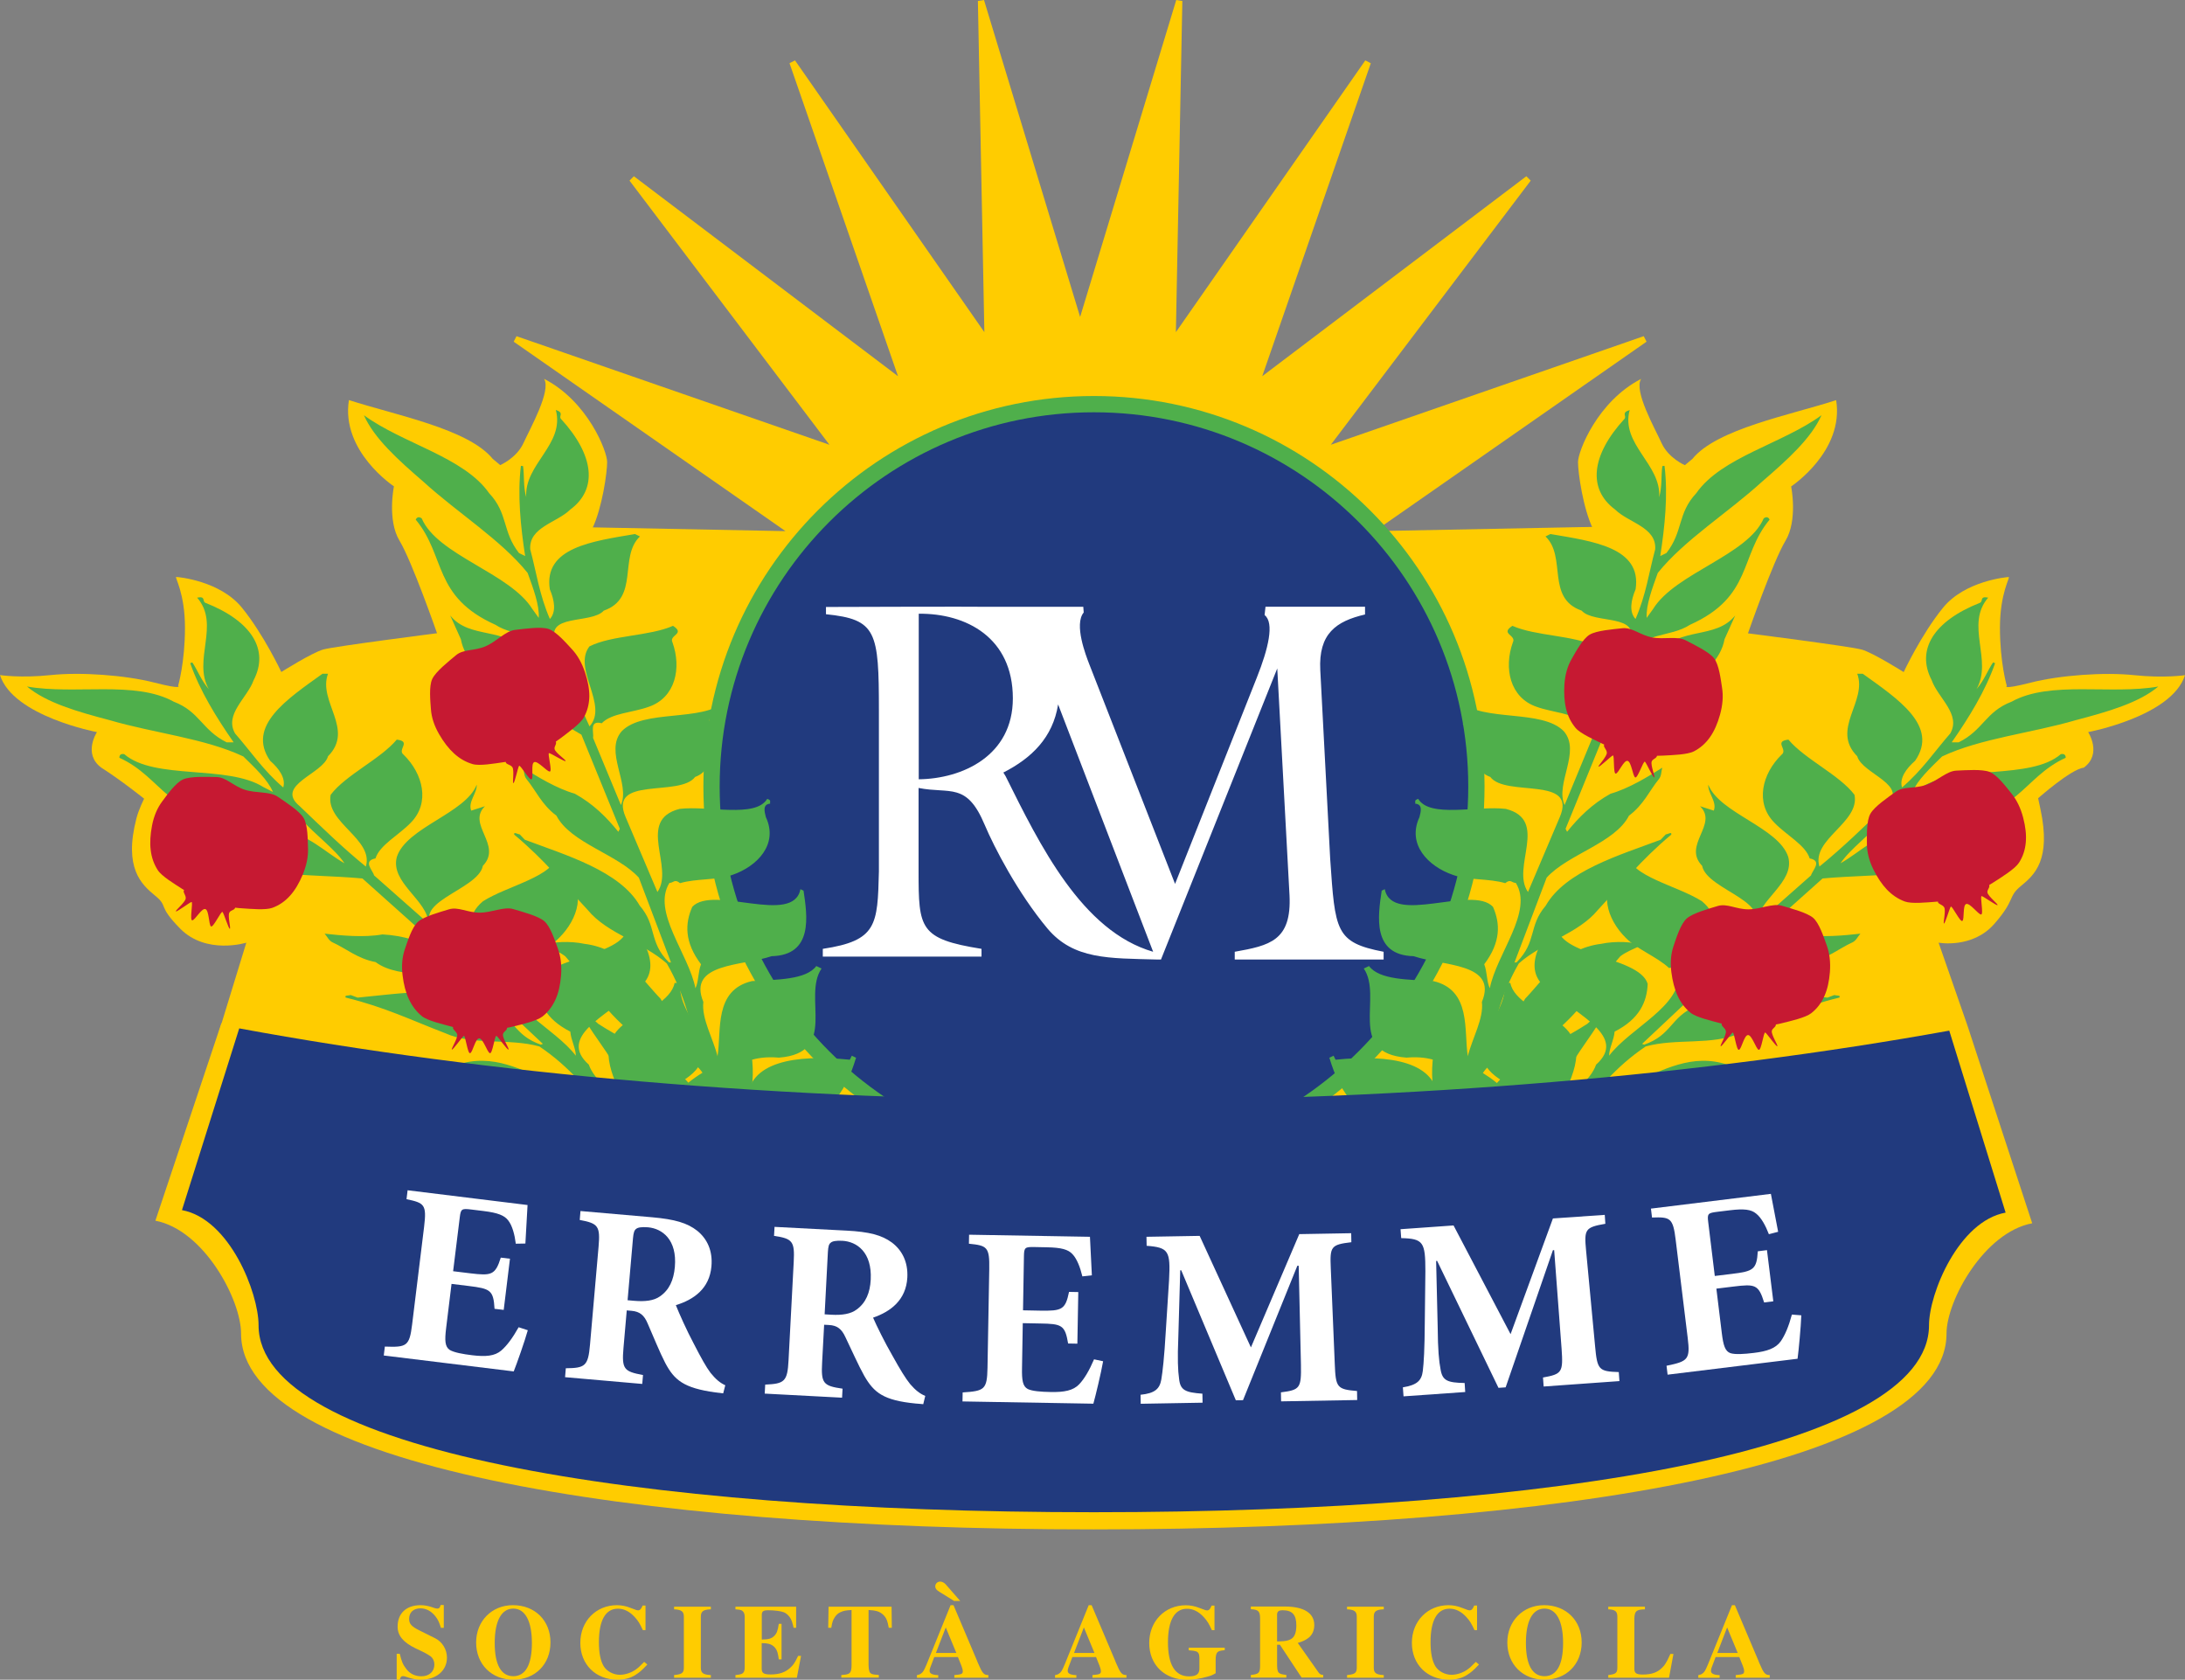
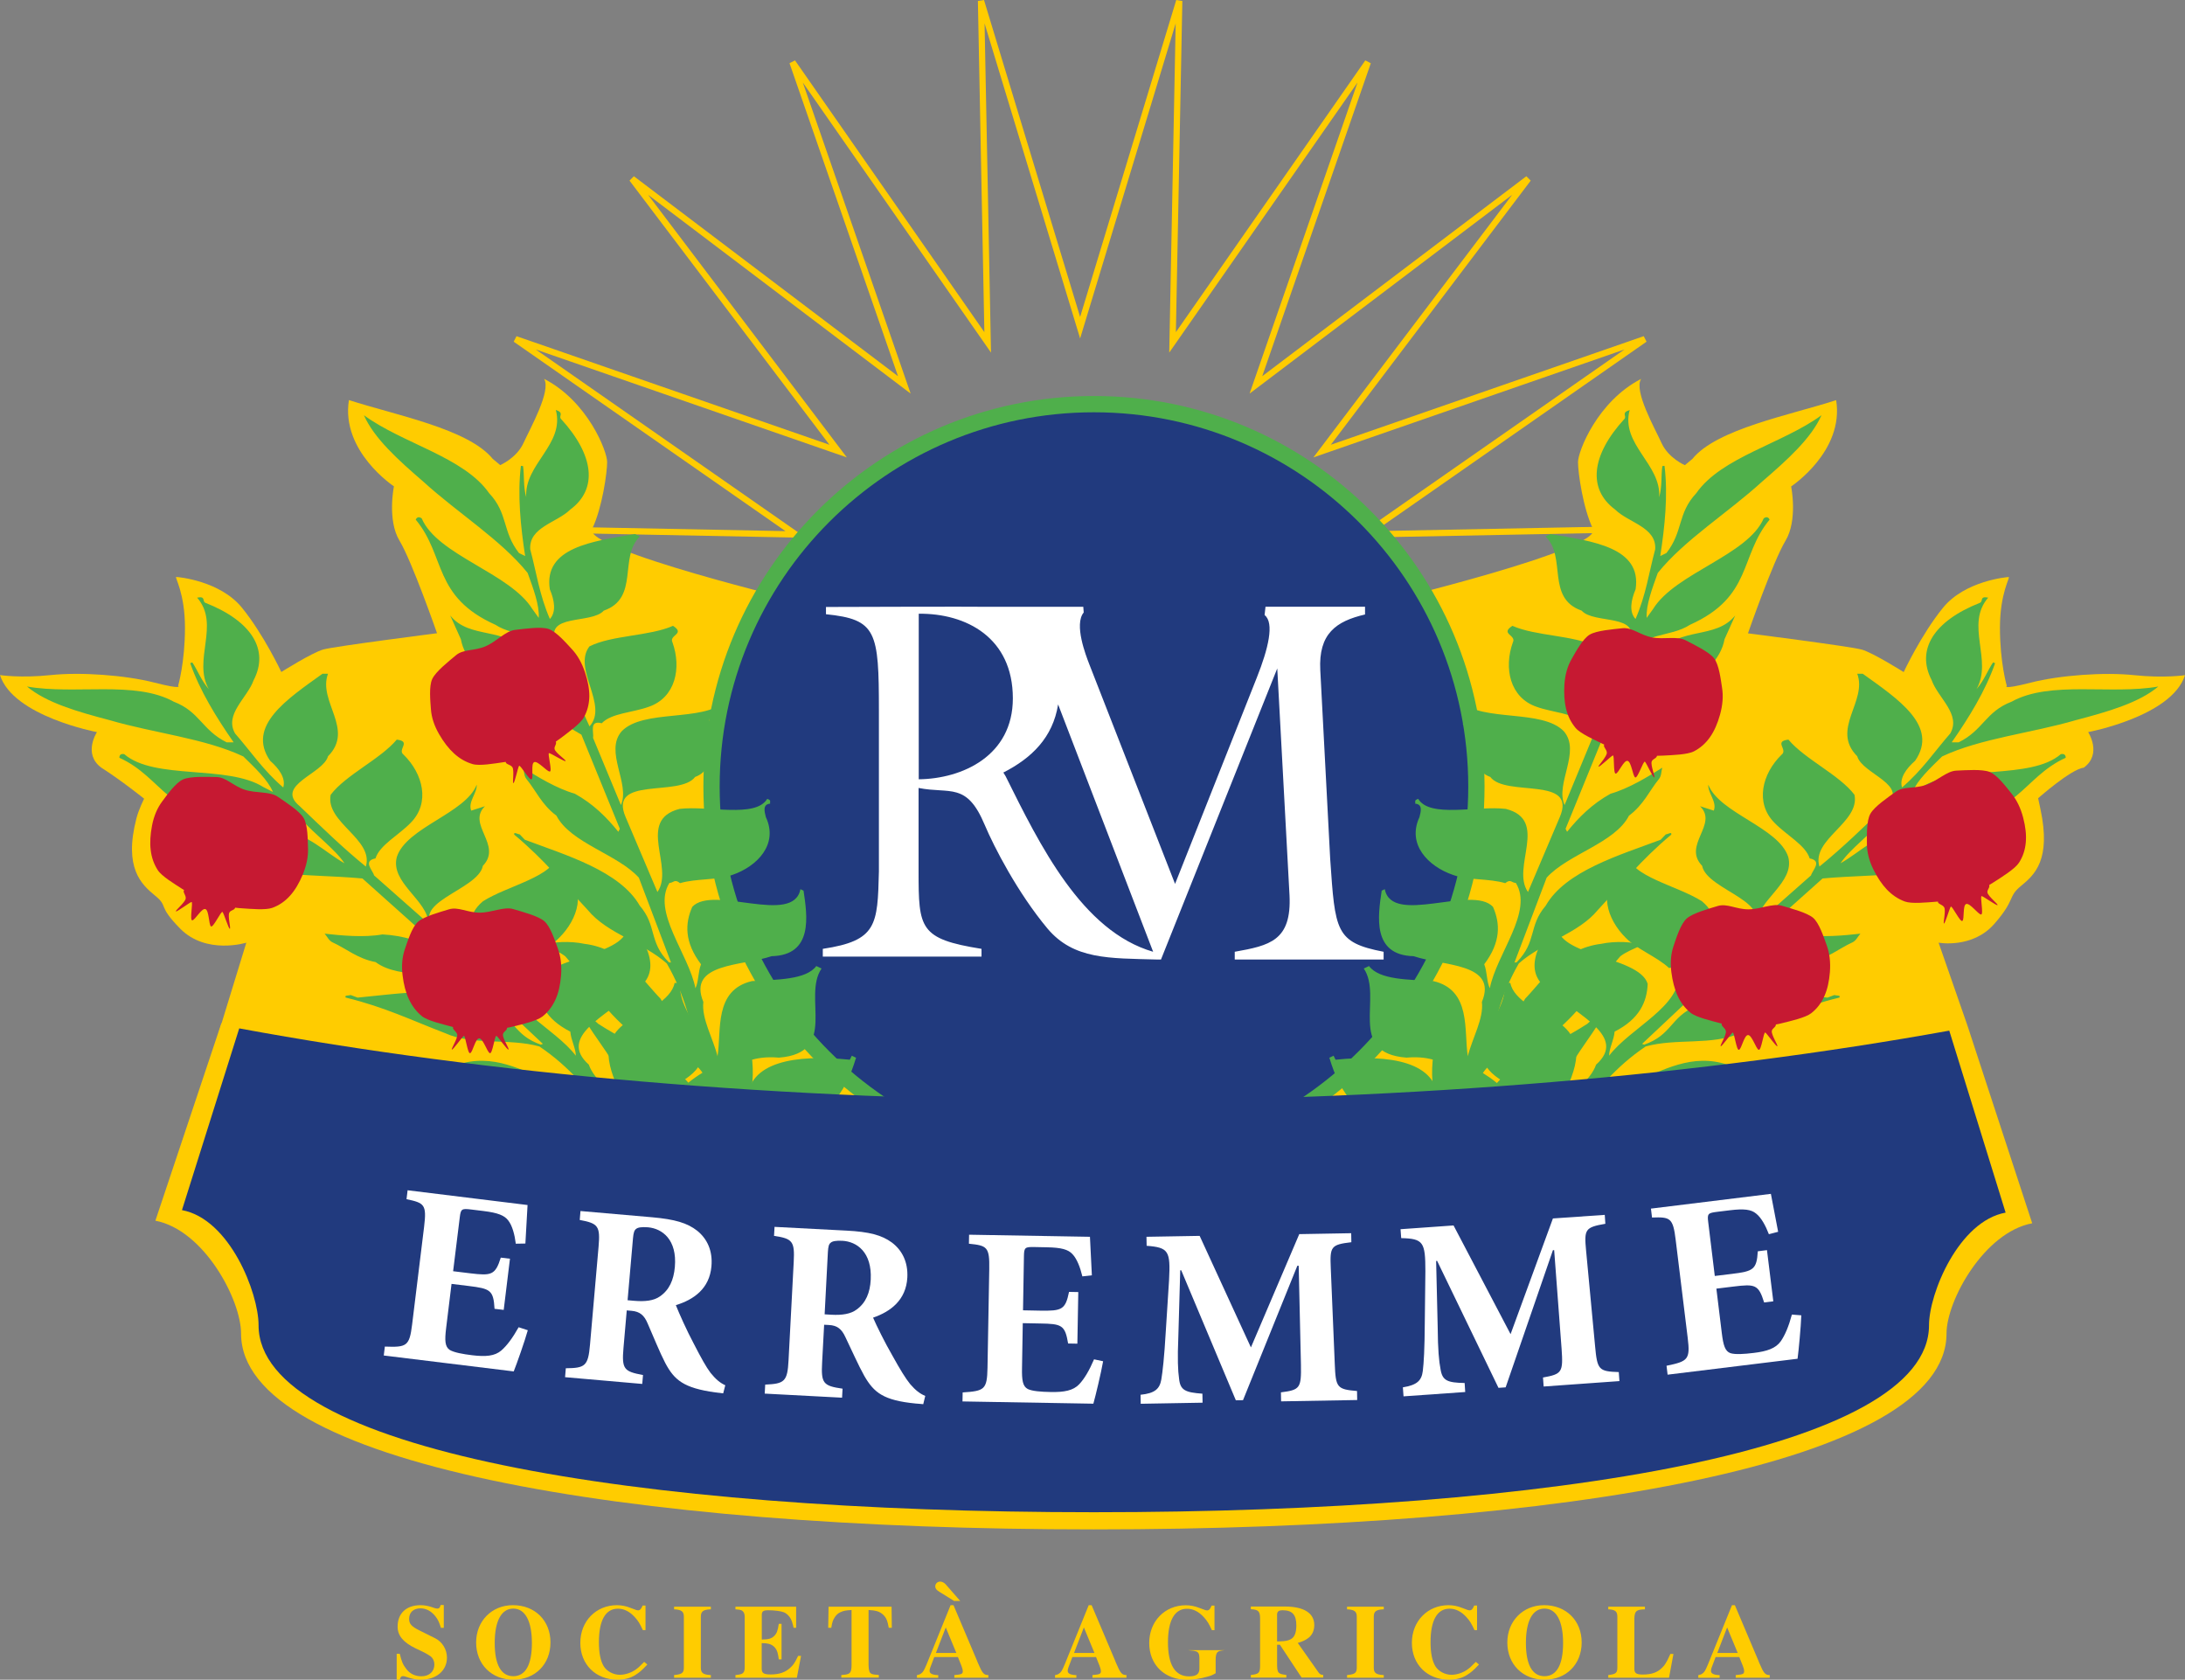
<svg xmlns="http://www.w3.org/2000/svg" version="1.1" id="Livello_1" x="0px" y="0px" viewBox="0 0 262.13 201.49" style="enable-background:new 0 0 262.13 201.49;" xml:space="preserve">
  <rect x="0" y="0" width="262.13" height="201.49" fill="#808080" stroke="none" />
  <style type="text/css">
	.st0{fill:#FFCC00;}
	.st1{fill:none;stroke:#FFCC00;stroke-width:0.749;stroke-miterlimit:3.864;}
	.st2{fill:#213A7E;}
	.st3{fill:none;stroke:#4FAF4B;stroke-width:1.953;stroke-miterlimit:3.864;}
	.st4{fill:#4FAF4B;}
	.st5{fill:#FFFFFF;}
	.st6{fill-rule:evenodd;clip-rule:evenodd;fill:#FFFFFF;}
	.st7{fill:#C61932;}
</style>
  <g>
    <path class="st0" d="M236.03,123.02l-3.46-9.94c0,0,4.05,0.75,6.68-2.25c2.62-3,1.57-3.22,3.22-4.57c1.65-1.35,3.6-3.15,2.33-9.15   c-1.27-6-0.3-1.35-0.3-1.35s3.98-3.52,5.48-3.67c2.25-1.65,0.53-4.27,0.53-4.27s10.05-1.88,11.62-6.83c0,0-2.47,0.38-6.08,0   c-3.6-0.38-8.93,0-12.45,0.9c-3.53,0.9-2.85,0.38-2.85,0.38s-0.82-2.78-0.82-6.97s1.27-6.08,1.05-6.08c-0.22,0-5.25,0.45-7.88,3.68   c-2.62,3.22-4.72,7.72-4.72,7.72s-3.68-2.32-5.03-2.7c-1.35-0.38-13.65-1.95-13.65-1.95s3-8.62,4.5-11.1   c1.5-2.48,0.68-6.52,0.68-6.52s6.38-4.2,5.4-10.35c-5.55,1.8-14.33,3.45-17.25,7.05l-0.9,0.75c0,0-1.95-0.83-2.78-2.62   c-0.82-1.8-3.38-6.3-2.47-7.73c-5.25,2.7-7.57,8.7-7.57,9.98c0,1.27,0.6,5.55,1.8,8.02c1.2,2.48-25.5,8.85-25.5,8.85l-10.8,64.5   l76.2-7.8L236.03,123.02z" />
    <path class="st0" d="M26.21,123.96l3.34-10.88c0,0-4.8,1.49-7.93-1.68c-2.8-2.84-1.36-2.62-3.01-3.96   c-1.65-1.35-3.78-3.31-2.25-9.25c0.29-1.13,0.93-2.38,0.93-2.38s-2.71-2.18-5.13-3.72c-2.25-1.65-0.53-4.27-0.53-4.27   S1.57,85.93,0,80.98c0,0,2.48,0.38,6.07,0c3.6-0.38,8.93,0,12.45,0.9c3.52,0.9,2.85,0.38,2.85,0.38s0.82-2.78,0.82-6.97   s-1.27-6.08-1.05-6.08c0.23,0,5.25,0.45,7.88,3.68c2.62,3.22,4.73,7.72,4.73,7.72s3.68-2.32,5.03-2.7   c1.35-0.38,13.65-1.95,13.65-1.95s-3-8.62-4.5-11.1c-1.5-2.48-0.67-6.52-0.67-6.52s-6.38-4.2-5.4-10.35   c5.55,1.8,14.32,3.45,17.25,7.05l0.9,0.75c0,0,1.95-0.83,2.78-2.62c0.82-1.8,3.37-6.3,2.48-7.73c5.25,2.7,7.57,8.7,7.57,9.98   c0,1.27-0.6,5.55-1.8,8.02c-1.2,2.48,25.5,8.85,25.5,8.85l10.8,64.5l-76.2-7.8L26.21,123.96z" />
    <path class="st0" d="M236.03,123.02c-29.81,5.52-65.5,8.77-103.99,8.77c-39.14,0-75.38-3.36-105.48-9.05l-7.92,23.69   c5.84,1.11,10.28,9.49,10.28,13.54c0,15.55,45.8,23.49,102.3,23.49c56.5,0,102.3-7.94,102.3-23.49c0-3.97,4.53-12.16,10.28-13.23   L236.03,123.02z" />
-     <polygon class="st0" points="164.1,142.94 156.09,131.45 141.1,131.45 141.47,150.29 135.76,131.45 123.4,131.45 117.69,150.29    118.06,131.45 103.07,131.45 95.07,142.94 99.05,131.45 24.75,132.45 40.62,79.18 93.7,75.2 54.49,63.31 95.46,64.11 61.84,40.68    100.55,54.11 75.82,21.44 108.49,46.17 95.07,7.46 118.49,41.07 117.69,0.11 129.58,39.31 141.47,0.11 140.67,41.07 164.1,7.46    150.67,46.17 183.34,21.44 158.61,54.11 197.32,40.68 163.71,64.11 204.67,63.31 165.47,75.2 219.54,79.18 237.74,131.45    160.11,131.45  " />
    <polygon class="st1" points="164.1,142.94 156.09,131.45 141.1,131.45 141.47,150.29 135.76,131.45 123.4,131.45 117.69,150.29    118.06,131.45 103.07,131.45 95.07,142.94 99.05,131.45 24.75,132.45 40.62,79.18 93.7,75.2 54.49,63.31 95.46,64.11 61.84,40.68    100.55,54.11 75.82,21.44 108.49,46.17 95.07,7.46 118.49,41.07 117.69,0.11 129.58,39.31 141.47,0.11 140.67,41.07 164.1,7.46    150.67,46.17 183.34,21.44 158.61,54.11 197.32,40.68 163.71,64.11 204.67,63.31 165.47,75.2 219.54,79.18 237.74,131.45    160.11,131.45  " />
    <path class="st2" d="M85.36,94.36c0,25.34,20.54,45.88,45.88,45.88c25.34,0,45.88-20.54,45.88-45.88   c0-25.34-20.54-45.88-45.88-45.88C105.9,48.48,85.36,69.02,85.36,94.36z" />
    <path class="st3" d="M85.36,94.36c0,25.34,20.54,45.88,45.88,45.88c25.34,0,45.88-20.54,45.88-45.88   c0-25.34-20.54-45.88-45.88-45.88C105.9,48.48,85.36,69.02,85.36,94.36z" />
    <path class="st4" d="M194.89,50.24c-4.02,4.38-4.43,8.44-1.13,10.88c1.6,1.59,4.99,2.11,4.81,4.77c-0.75,2.79-1.1,5.48-2.36,8.36   c-0.79-0.85-0.55-2.25,0.01-3.56c0.77-5.02-5.11-5.76-10.22-6.63l-0.59,0.29c2.57,2.45,0.03,7.4,4.34,8.9   c1.45,1.66,7.31,0.29,5.67,3.9c-1.23,3.32-2.39,6.6-3.96,9.98c-2.33-2.52,2.06-6.89,0.01-9.59c-2.68-1.36-7.22-1.22-10.03-2.47   c-1.54,1,0.53,1.08,0.05,2c-1.09,3.05-0.37,6.6,2.84,7.71c1.91,0.7,4.51,0.76,5.66,1.98c1.55-0.41,0.92,1.13,1.04,1.76l-3.33,8.05   c-1.16-2.55,2.01-6.42-0.09-8.85c-2.6-2.69-9.72-1.09-12.41-3.58c0.35,0.91,1.86,1.37,1.96,2.5l-1.72,0.24   c2.96,0.98,0.11,5.13,3.35,6.32c1.84,2.46,10.49-0.17,8.33,4.83l-3.81,8.97c-2.08-2.94,2.6-8.63-2.66-9.97   c-3.51-0.41-9.1,1.13-10.51-1.2c-0.56,0.17-0.28,0.38-0.37,0.57c0.96,0.08,0.67,1,0.52,1.62c-1.53,3.27,1.05,5.91,4.02,6.93   c1.79,0.66,4.34,0.41,6.27,0.99c0.65-0.56,0.82-0.01,1.27-0.03c2.14,3.45-2.3,8.48-3.12,12.64c-0.39-0.8-0.3-1.93-0.67-2.88   c2.01-2.66,1.93-4.9,1.05-6.89c-2.5-2.68-12.12,2.3-12.98-2.12l-0.37,0.18c-0.45,3.04-1.19,7.74,3.83,7.86   c3.53,1.2,10.13,0.79,8.19,5.49c0.24,2-1.17,4.38-1.69,6.51c-0.49-3.07,0.45-7.93-4.12-9.01c-2.94-0.19-6.49-0.13-7.73-1.81   l-0.63,0.3c2.33,3.41-2.09,10.14,5.12,10.69c3.09-0.27,4.51,0.76,6.27,1.54c0.39,2.87-0.99,6.26-1.65,9.25   c-1.13-1.57-0.48-3.82-0.83-5.67c-0.12-4.58-5.65-5.55-12.3-4.87l-0.23-0.48l-0.52,0.25l0.04,0.08c1.18,3.92,3.44,8,9.97,8.18   c1.86,1.17,4.53,2.68,3.38,5.22c-0.7-3.12-3.41-5.3-7.86-5.75c-2.57-0.38-5.96,0.98-8.07,0.23l-0.52,0.25   c3.66,0.54,4.08,3.84,7.58,4.6c2.43,1.78,9.63-0.79,8.62,3.16c-0.57,1.27-0.2,2.22-0.78,3.49c-2.14-3.33-8.21-3.51-11.42-6   c-0.14-0.19-0.33-0.35-0.57-0.5c0.18,0.17,0.37,0.34,0.57,0.5c1.16,1.57-1.01,4.5,1.01,5.95c4.01,2.19,11.85,1.68,12.13,6.78   l0.37-0.18l1.94-14.68c3.5-3.38,11.72-4.63,11.98-8.8c0.73-2.83,4.03-5.87,4.97-8.85c-0.96,0.67-1.55,1.54-2.39,2.25   c-4.68,3.03-11.83,5.72-12.16,9.93c-0.22,1.05-0.78,2.36-1.9,3.45c0.13-2.19,0.72-4.75,1.37-7.19c1.57-2.99,6.23-2.69,8.58-5.02   c3.75-3.06,5.36-6.17,8.07-9.27c0.66-0.52,1.59-0.88,2.49-1.31c-0.78-0.46-3.12-0.55-4.78-0.19c-4.6,0.56-6.8,4.16-9.11,6.57   c-1.57,2.44-2.18,4.57-4.45,6.71c0.65-3.38,1.48-7.14,3.68-10.93c2.82-2.51,7.17-3.59,9.47-6.4c2.96-3.17,5.1-5.94,8.82-9.05   c0.09-0.39-0.39-0.05-0.66-0.03l-0.61,0.64c-4.89,1.84-11.42,3.74-13.79,7.91c-2.11,2.46-1.03,4.3-3.49,6.79l-0.26,0.03l3.86-10.18   c2.57-2.83,8.19-4.14,9.88-7.44c1.76-1.3,2.47-3.03,3.57-4.36c0.35-0.42,0.28-0.93,0.42-1.39c-1.69,1.07-4.02,2.5-6.2,3.12   c-2.24,1.24-3.84,2.86-5.22,4.57l-0.18-0.36l4.61-11.29c5.6-3.42,13.61-6.59,14.46-11.45l1.28-2.85c-2.34,2.92-6.64,1.27-9.28,4.53   c-3.05,2.23-3.66,4.75-5.32,7.19c0.28-2.06,1.73-4.75,2.34-7.07c1-2.66,4.46-1.98,6.83-3.53c7.54-3.38,5.91-8.22,9.56-12.62   c-0.1-0.2-0.31-0.44-0.71-0.15c-1.89,4.43-10.6,6.55-13.27,10.87l-0.77,1.07c-0.1-1.53,0.67-3.54,1.33-5.39   c3.2-3.98,8.43-7.22,12.5-10.94c3.04-2.62,5.92-5.21,7.14-7.98c-4.68,3.42-11.99,5.01-15.02,9.35c-2.29,2.45-1.54,4.56-3.58,7.18   l-0.74,0.36c0.55-3.58,0.94-7.32,0.51-10.82l-0.26,0.03c-0.17,1.17-0.01,2.43-0.38,3.74c0.26-3.98-4.65-6.33-3.54-10.47   C194.45,49.52,195.18,49.9,194.89,50.24" />
    <path class="st4" d="M237.53,72.31c-5.54,2.18-7.69,5.64-5.79,9.28c0.75,2.13,3.55,4.08,2.23,6.39c-1.9,2.17-3.39,4.44-5.79,6.48   c-0.33-1.11,0.5-2.26,1.57-3.2c2.89-4.17-2.07-7.42-6.28-10.44h-0.66c1.24,3.33-3.22,6.66,0,9.9c0.58,2.13,6.44,3.46,3.39,5.99   c-2.56,2.44-5.04,4.89-7.93,7.24c-0.99-3.29,4.88-5.28,4.21-8.61c-1.82-2.4-5.95-4.26-7.93-6.62c-1.82,0.22,0,1.2-0.83,1.82   c-2.31,2.26-3.22,5.77-0.83,8.17c1.4,1.46,3.72,2.66,4.21,4.26c1.57,0.31,0.33,1.42,0.16,2.04l-6.53,5.77   c0.08-2.8,4.63-4.88,3.8-7.99c-1.16-3.55-8.26-5.24-9.59-8.66c-0.08,0.98,1.07,2.04,0.66,3.11l-1.65-0.53   c2.23,2.18-2.15,4.66,0.25,7.15c0.58,3.02,9.5,4.44,5.37,7.99l-7.36,6.39c-0.58-3.55,6.12-6.62,1.98-10.12   c-2.97-1.91-8.68-2.98-8.92-5.68c-0.58-0.09-0.41,0.22-0.58,0.36c0.83,0.49,0.17,1.2-0.25,1.69c-2.81,2.26-1.65,5.77,0.58,7.99   c1.32,1.38,3.72,2.26,5.21,3.64c0.82-0.22,0.74,0.36,1.15,0.53c0.41,4.04-5.78,6.62-8.34,9.99c0-0.89,0.58-1.87,0.66-2.89   c2.97-1.51,3.88-3.55,3.97-5.73c-1.07-3.51-11.9-3.24-10.74-7.59h-0.41c-1.73,2.53-4.46,6.44,0,8.75c2.64,2.62,8.76,5.15,4.96,8.53   c-0.66,1.91-2.97,3.42-4.38,5.11c0.91-2.97,3.88-6.93,0.25-9.9c-2.56-1.46-5.78-2.96-6.16-5.01h-0.7c0.6,4.09-6.33,8.2-0.09,11.85   c2.89,1.11,3.72,2.66,4.96,4.13c-0.91,2.75-3.64,5.2-5.54,7.59c-0.33-1.91,1.24-3.64,1.74-5.46c1.9-4.17-2.65-7.46-8.92-9.77v-0.53   h-0.58v0.09c-0.66,4.04-0.41,8.7,5.37,11.72c1.16,1.87,2.89,4.4,0.74,6.17c0.74-3.11-0.74-6.26-4.54-8.61   c-2.15-1.47-5.78-1.73-7.35-3.33h-0.58c3.06,2.09,1.98,5.24,4.79,7.46c1.4,2.67,9.01,3.51,6.36,6.62c-1.07,0.89-1.16,1.91-2.23,2.8   c-0.47-3.93-5.84-6.75-7.64-10.4c-0.04-0.23-0.14-0.46-0.29-0.7c0.08,0.24,0.18,0.47,0.29,0.7c0.36,1.92-2.88,3.6-1.7,5.79   c2.64,3.73,9.91,6.7,7.93,11.41h0.41l8.18-12.34c4.63-1.51,12.56,0.98,14.62-2.66c1.9-2.22,6.2-3.51,8.35-5.77   c-1.16,0.18-2.06,0.71-3.14,0.98c-5.54,0.66-13.14-0.04-15.29,3.6c-0.66,0.84-1.74,1.78-3.22,2.26c1.07-1.91,2.73-3.95,4.38-5.86   c2.73-2,6.77,0.31,9.92-0.76c4.71-1.11,7.52-3.2,11.32-4.79c0.83-0.18,1.82-0.09,2.81-0.09c-0.5-0.75-2.56-1.87-4.21-2.26   c-4.38-1.51-7.93,0.75-11.07,1.91c-2.48,1.51-3.97,3.15-6.94,4.08c2.07-2.75,4.46-5.77,8.1-8.21c3.64-1.02,8.01-0.09,11.32-1.6   c4.05-1.55,7.19-3.11,11.9-4.26c0.25-0.31-0.33-0.22-0.58-0.31l-0.83,0.31c-5.2-0.49-11.9-1.64-15.87,1.07   c-2.97,1.29-2.81,3.42-6.12,4.57l-0.25-0.09l7.93-7.46c3.55-1.42,9.17-0.13,12.15-2.35c2.15-0.4,3.55-1.64,5.12-2.35   c0.5-0.22,0.66-0.71,0.99-1.06c-1.98,0.22-4.71,0.49-6.94,0.09c-2.56,0.13-4.71,0.89-6.69,1.82v-0.4l9.09-8.13   c6.53-0.62,15.12,0.04,18.01-3.95l2.4-2c-3.39,1.6-6.53-1.78-10.33,0c-3.72,0.67-5.37,2.66-7.93,4.13c1.16-1.73,3.63-3.51,5.2-5.33   c2.07-1.96,4.88,0.18,7.69-0.18c8.26,0.27,8.92-4.8,14.13-7.15c0-0.22-0.08-0.53-0.58-0.44c-3.63,3.15-12.39,1.24-16.69,3.95   L229.44,95c0.58-1.42,2.15-2.89,3.55-4.26c4.63-2.18,10.74-2.8,16.03-4.35c3.88-1.02,7.6-2.09,9.91-4.04   c-5.7,1.02-12.97-0.75-17.6,1.82c-3.14,1.2-3.39,3.42-6.36,4.88h-0.83c2.07-2.97,4.05-6.17,5.21-9.5l-0.25-0.09   c-0.66,0.98-1.07,2.17-1.98,3.2c1.98-3.46-1.41-7.73,1.4-10.97C237.45,71.47,237.95,72.14,237.53,72.31" />
    <path class="st4" d="M67.29,50.24c4.02,4.38,4.43,8.44,1.13,10.88c-1.61,1.59-4.98,2.11-4.81,4.77c0.75,2.79,1.1,5.48,2.36,8.36   c0.78-0.85,0.55-2.25-0.01-3.56c-0.77-5.02,5.11-5.76,10.22-6.63l0.59,0.29c-2.57,2.45-0.02,7.4-4.34,8.9   c-1.46,1.66-7.31,0.29-5.67,3.9c1.23,3.32,2.39,6.6,3.96,9.98c2.33-2.52-2.07-6.89-0.01-9.59c2.68-1.36,7.22-1.22,10.03-2.47   c1.54,1-0.53,1.08-0.06,2c1.09,3.05,0.37,6.6-2.84,7.71c-1.9,0.7-4.51,0.76-5.65,1.98c-1.55-0.41-0.92,1.13-1.04,1.76l3.34,8.05   c1.15-2.55-2.02-6.42,0.09-8.85c2.6-2.69,9.72-1.09,12.41-3.58c-0.35,0.91-1.86,1.37-1.96,2.5l1.72,0.24   c-2.96,0.98-0.11,5.13-3.36,6.32c-1.84,2.46-10.49-0.17-8.33,4.83l3.81,8.97c2.08-2.94-2.59-8.63,2.66-9.97   c3.51-0.41,9.1,1.13,10.51-1.2c0.56,0.17,0.27,0.38,0.36,0.57c-0.96,0.08-0.67,1-0.52,1.62c1.53,3.27-1.05,5.91-4.02,6.93   c-1.79,0.66-4.33,0.41-6.28,0.99c-0.64-0.56-0.82-0.01-1.27-0.03c-2.14,3.45,2.3,8.48,3.12,12.64c0.39-0.8,0.3-1.93,0.67-2.88   c-2.01-2.66-1.93-4.9-1.05-6.89c2.5-2.68,12.11,2.3,12.98-2.12l0.37,0.18c0.45,3.04,1.19,7.74-3.83,7.86   c-3.53,1.2-10.13,0.79-8.19,5.49c-0.24,2,1.17,4.38,1.7,6.51c0.49-3.07-0.46-7.93,4.12-9.01c2.94-0.19,6.49-0.13,7.73-1.81   l0.63,0.3c-2.33,3.41,2.09,10.14-5.12,10.69c-3.09-0.27-4.51,0.76-6.27,1.54c-0.39,2.87,0.99,6.26,1.65,9.25   c1.13-1.57,0.48-3.82,0.83-5.67c0.12-4.58,5.65-5.55,12.3-4.87l0.24-0.48l0.52,0.25l-0.04,0.08c-1.18,3.92-3.45,8-9.97,8.18   c-1.86,1.17-4.53,2.68-3.37,5.22c0.69-3.12,3.41-5.3,7.86-5.75c2.57-0.38,5.96,0.98,8.07,0.23l0.52,0.25   c-3.66,0.54-4.08,3.84-7.58,4.6c-2.43,1.78-9.63-0.79-8.62,3.16c0.58,1.27,0.2,2.22,0.78,3.49c2.14-3.33,8.21-3.51,11.43-6   c0.14-0.19,0.33-0.35,0.57-0.5c-0.18,0.17-0.37,0.34-0.57,0.5c-1.16,1.57,1.01,4.5-1.01,5.95c-4.01,2.19-11.85,1.68-12.13,6.78   l-0.37-0.18l-1.94-14.68c-3.5-3.38-11.72-4.63-11.98-8.8c-0.73-2.83-4.03-5.87-4.97-8.85c0.96,0.67,1.55,1.54,2.39,2.25   c4.68,3.03,11.83,5.72,12.16,9.93c0.23,1.05,0.78,2.36,1.9,3.45c-0.13-2.19-0.72-4.75-1.37-7.19c-1.58-2.99-6.23-2.69-8.58-5.02   c-3.75-3.06-5.36-6.17-8.07-9.27c-0.66-0.52-1.59-0.88-2.49-1.31c0.78-0.46,3.12-0.55,4.78-0.19c4.6,0.56,6.8,4.16,9.12,6.57   c1.56,2.44,2.18,4.57,4.44,6.71c-0.65-3.38-1.48-7.14-3.68-10.93c-2.82-2.51-7.17-3.59-9.47-6.4c-2.96-3.17-5.1-5.94-8.83-9.05   c-0.09-0.39,0.39-0.05,0.66-0.03l0.61,0.64c4.89,1.84,11.41,3.74,13.79,7.91c2.11,2.46,1.02,4.3,3.49,6.79l0.26,0.03l-3.86-10.18   c-2.57-2.83-8.18-4.14-9.89-7.44c-1.76-1.3-2.47-3.03-3.57-4.36c-0.35-0.42-0.28-0.93-0.42-1.39c1.68,1.07,4.02,2.5,6.2,3.12   c2.24,1.24,3.84,2.86,5.22,4.57l0.18-0.36l-4.61-11.29c-5.59-3.42-13.61-6.59-14.46-11.45l-1.28-2.85   c2.34,2.92,6.64,1.27,9.28,4.53c3.05,2.23,3.66,4.75,5.32,7.19c-0.28-2.06-1.73-4.75-2.34-7.07c-1-2.66-4.46-1.98-6.83-3.53   c-7.54-3.38-5.92-8.22-9.57-12.62c0.1-0.2,0.31-0.44,0.72-0.15c1.88,4.43,10.59,6.55,13.27,10.87l0.77,1.07   c0.1-1.53-0.66-3.54-1.33-5.39c-3.2-3.98-8.43-7.22-12.5-10.94c-3.04-2.62-5.92-5.21-7.14-7.98c4.68,3.42,11.99,5.01,15.02,9.35   c2.3,2.45,1.54,4.56,3.58,7.18l0.74,0.36c-0.55-3.58-0.93-7.32-0.51-10.82l0.26,0.03c0.17,1.17,0.01,2.43,0.38,3.74   c-0.26-3.98,4.65-6.33,3.55-10.47C67.73,49.52,67,49.9,67.29,50.24" />
    <path class="st4" d="M24.64,72.31c5.54,2.18,7.69,5.64,5.79,9.28c-0.75,2.13-3.55,4.08-2.23,6.39c1.9,2.17,3.39,4.44,5.78,6.48   c0.33-1.11-0.5-2.26-1.57-3.2c-2.89-4.17,2.07-7.42,6.28-10.44h0.66c-1.24,3.33,3.22,6.66,0,9.9c-0.58,2.13-6.45,3.46-3.39,5.99   c2.56,2.44,5.04,4.89,7.93,7.24c0.99-3.29-4.88-5.28-4.22-8.61c1.82-2.4,5.95-4.26,7.93-6.62c1.82,0.22,0,1.2,0.83,1.82   c2.31,2.26,3.22,5.77,0.83,8.17c-1.4,1.46-3.72,2.66-4.21,4.26c-1.57,0.31-0.33,1.42-0.17,2.04l6.53,5.77   c-0.08-2.8-4.63-4.88-3.8-7.99c1.16-3.55,8.26-5.24,9.58-8.66c0.08,0.98-1.07,2.04-0.66,3.11l1.65-0.53   c-2.23,2.18,2.15,4.66-0.25,7.15c-0.58,3.02-9.5,4.44-5.37,7.99l7.35,6.39c0.58-3.55-6.11-6.62-1.98-10.12   c2.98-1.91,8.68-2.98,8.92-5.68c0.58-0.09,0.41,0.22,0.58,0.36c-0.82,0.49-0.17,1.2,0.25,1.69c2.81,2.26,1.65,5.77-0.58,7.99   c-1.32,1.38-3.72,2.26-5.2,3.64c-0.83-0.22-0.75,0.36-1.16,0.53c-0.41,4.04,5.78,6.62,8.34,9.99c0-0.89-0.58-1.87-0.66-2.89   c-2.97-1.51-3.88-3.55-3.97-5.73c1.07-3.51,11.9-3.24,10.74-7.59h0.41c1.73,2.53,4.46,6.44,0,8.75c-2.65,2.62-8.76,5.15-4.96,8.53   c0.66,1.91,2.97,3.42,4.38,5.11c-0.91-2.97-3.88-6.93-0.25-9.9c2.56-1.46,5.78-2.96,6.16-5.01h0.7c-0.6,4.09,6.32,8.2,0.08,11.85   c-2.89,1.11-3.72,2.66-4.96,4.13c0.91,2.75,3.64,5.2,5.54,7.59c0.33-1.91-1.24-3.64-1.73-5.46c-1.9-4.17,2.64-7.46,8.92-9.77v-0.53   h0.58v0.09c0.66,4.04,0.41,8.7-5.37,11.72c-1.16,1.87-2.89,4.4-0.74,6.17c-0.74-3.11,0.74-6.26,4.55-8.61   c2.15-1.47,5.78-1.73,7.36-3.33h0.58c-3.06,2.09-1.98,5.24-4.79,7.46c-1.4,2.67-9,3.51-6.36,6.62c1.07,0.89,1.15,1.91,2.23,2.8   c0.47-3.93,5.84-6.75,7.64-10.4c0.04-0.23,0.14-0.46,0.3-0.7c-0.09,0.24-0.18,0.47-0.3,0.7c-0.36,1.92,2.88,3.6,1.7,5.79   c-2.64,3.73-9.92,6.7-7.93,11.41h-0.42l-8.18-12.34c-4.63-1.51-12.56,0.98-14.62-2.66c-1.9-2.22-6.2-3.51-8.34-5.77   c1.16,0.18,2.07,0.71,3.14,0.98c5.53,0.66,13.14-0.04,15.28,3.6c0.66,0.84,1.74,1.78,3.22,2.26c-1.07-1.91-2.73-3.95-4.38-5.86   c-2.72-2-6.77,0.31-9.91-0.76c-4.71-1.11-7.52-3.2-11.32-4.79c-0.83-0.18-1.82-0.09-2.81-0.09c0.5-0.75,2.56-1.87,4.21-2.26   c4.38-1.51,7.93,0.75,11.07,1.91c2.48,1.51,3.97,3.15,6.94,4.08c-2.07-2.75-4.46-5.77-8.1-8.21c-3.64-1.02-8.02-0.09-11.32-1.6   c-4.05-1.55-7.19-3.11-11.9-4.26c-0.25-0.31,0.33-0.22,0.58-0.31l0.83,0.31c5.21-0.49,11.9-1.64,15.86,1.07   c2.98,1.29,2.81,3.42,6.12,4.57l0.25-0.09l-7.93-7.46c-3.55-1.42-9.17-0.13-12.14-2.35c-2.15-0.4-3.56-1.64-5.13-2.35   c-0.5-0.22-0.66-0.71-0.99-1.06c1.98,0.22,4.71,0.49,6.94,0.09c2.56,0.13,4.71,0.89,6.69,1.82v-0.4l-9.09-8.13   c-6.53-0.62-15.12,0.04-18.01-3.95l-2.4-2c3.39,1.6,6.53-1.78,10.33,0c3.72,0.67,5.37,2.66,7.93,4.13   c-1.15-1.73-3.64-3.51-5.2-5.33c-2.07-1.96-4.87,0.18-7.68-0.18c-8.26,0.27-8.92-4.8-14.13-7.15c0-0.22,0.08-0.53,0.58-0.44   c3.64,3.15,12.39,1.24,16.69,3.95L32.74,95c-0.58-1.42-2.15-2.89-3.55-4.26c-4.63-2.18-10.74-2.8-16.03-4.35   c-3.88-1.02-7.6-2.09-9.92-4.04c5.7,1.02,12.97-0.75,17.6,1.82c3.14,1.2,3.39,3.42,6.36,4.88h0.83c-2.06-2.97-4.05-6.17-5.21-9.5   l0.25-0.09c0.66,0.98,1.07,2.17,1.98,3.2c-1.98-3.46,1.41-7.73-1.4-10.97C24.73,71.47,24.23,72.14,24.64,72.31" />
    <path class="st2" d="M240.61,145.46c-5.63,1.02-9.19,9.71-9.19,13.51c0,14.87-44.86,22.43-100.2,22.43   c-55.34,0-100.2-7.56-100.2-22.43c0-3.87-3.46-12.75-9.19-13.81l6.87-21.8c29.49,5.45,64.97,8.66,103.31,8.66   c37.7,0,72.65-3.11,101.84-8.39L240.61,145.46" />
    <g>
      <path class="st5" d="M62.22,159.21c-0.72,1.28-1.39,2.19-2.08,2.79c-0.79,0.68-1.89,0.76-3.48,0.57    c-1.16-0.14-2.19-0.33-2.71-0.64c-0.57-0.38-0.61-1.13-0.43-2.6l0.65-5.32l2.05,0.25c2.6,0.32,2.98,0.49,3.11,2.74l1.1,0.13    l0.75-6.14l-1.1-0.13c-0.66,2.09-1.11,2.19-3.67,1.88l-2.05-0.25l0.8-6.48c0.12-1.01,0.25-1.06,1.39-0.92l1.47,0.18    c1.71,0.21,2.51,0.53,2.96,1.14c0.48,0.62,0.76,1.67,0.9,2.78l1.15-0.02c0.11-1.91,0.22-4.07,0.26-4.62l-14.39-1.77l-0.13,1.07    c2.15,0.45,2.43,0.64,2.11,3.3l-1.44,11.74c-0.32,2.6-0.65,2.74-3.27,2.64l-0.13,1.07l15.59,1.91c0.36-0.89,1.31-3.59,1.69-4.94    L62.22,159.21" />
      <path class="st6" d="M75.29,155.97l0.65-7.45c0.06-0.64,0.15-0.95,0.38-1.11c0.2-0.17,0.64-0.25,1.41-0.19    c1.72,0.15,3.52,1.48,3.23,4.77c-0.14,1.56-0.67,2.75-1.79,3.52c-0.73,0.52-1.79,0.64-3.08,0.53L75.29,155.97 M87.01,166.17    c-0.65-0.3-1.14-0.72-1.76-1.48c-0.53-0.7-1.11-1.74-2.04-3.55c-0.8-1.49-1.75-3.62-2.13-4.58c2.13-0.65,4.04-1.97,4.27-4.66    c0.17-1.9-0.54-3.32-1.7-4.26c-1.19-0.94-2.69-1.38-5.39-1.62l-8.62-0.75l-0.09,1.07c2.22,0.41,2.47,0.74,2.26,3.2l-1.03,11.78    c-0.22,2.55-0.59,2.79-2.9,2.81l-0.09,1.07l9.26,0.81l0.09-1.07c-2.31-0.42-2.56-0.72-2.34-3.27l0.39-4.48l0.59,0.05    c0.98,0.09,1.5,0.53,1.91,1.5c0.75,1.7,1.43,3.43,2.12,4.76c1.09,2.04,2.18,3,6.03,3.53c0.4,0.04,0.73,0.09,0.92,0.11    L87.01,166.17z" />
      <path class="st6" d="M98.93,157.66l0.39-7.47c0.04-0.65,0.11-0.95,0.34-1.12c0.19-0.18,0.63-0.27,1.4-0.23    c1.72,0.09,3.57,1.36,3.4,4.65c-0.08,1.57-0.58,2.78-1.67,3.58c-0.71,0.55-1.76,0.71-3.05,0.64L98.93,157.66 M111,167.45    c-0.66-0.28-1.17-0.68-1.81-1.42c-0.55-0.68-1.18-1.7-2.16-3.47c-0.85-1.46-1.88-3.55-2.29-4.5c2.1-0.72,3.96-2.11,4.11-4.81    c0.1-1.91-0.66-3.3-1.85-4.2c-1.22-0.9-2.74-1.29-5.44-1.43l-8.64-0.45l-0.06,1.08c2.23,0.33,2.49,0.66,2.36,3.12l-0.62,11.81    c-0.13,2.55-0.49,2.81-2.8,2.91l-0.06,1.08l9.28,0.49l0.06-1.08c-2.33-0.34-2.59-0.63-2.45-3.18l0.24-4.49l0.58,0.03    c0.98,0.05,1.52,0.48,1.96,1.43c0.81,1.67,1.55,3.38,2.28,4.68c1.16,2,2.28,2.93,6.15,3.31c0.4,0.02,0.74,0.07,0.92,0.08    L111,167.45z" />
      <path class="st5" d="M131.25,163.06c-0.58,1.35-1.15,2.32-1.78,2.99c-0.72,0.76-1.8,0.96-3.41,0.93c-1.17-0.02-2.22-0.1-2.76-0.36    c-0.61-0.32-0.72-1.06-0.69-2.54l0.09-5.36l2.06,0.04c2.62,0.04,3.01,0.18,3.38,2.4l1.11,0.02l0.11-6.19l-1.11-0.02    c-0.44,2.15-0.87,2.29-3.46,2.25l-2.06-0.04l0.11-6.53c0.02-1.02,0.14-1.08,1.28-1.06l1.48,0.03c1.72,0.03,2.55,0.26,3.06,0.82    c0.54,0.56,0.93,1.59,1.19,2.67l1.14-0.13c-0.09-1.91-0.21-4.07-0.23-4.62l-14.5-0.25l-0.02,1.08c2.18,0.22,2.49,0.38,2.44,3.06    l-0.21,11.82c-0.05,2.62-0.36,2.79-2.98,2.96l-0.02,1.08l15.7,0.27c0.26-0.92,0.93-3.71,1.17-5.09L131.25,163.06" />
      <path class="st5" d="M162.82,167.94l-0.02-1.08c-2.41-0.2-2.56-0.42-2.67-3.25l-0.48-11.51c-0.11-2.56,0.01-2.8,2.47-3.09    l-0.02-1.08l-6.23,0.11l-5.8,13.59l-6.15-13.38l-6.38,0.11l0.02,1.08c2.65,0.2,2.87,0.63,2.69,4.11l-0.39,6.1    c-0.19,3.24-0.38,4.87-0.54,5.83c-0.2,1.11-0.74,1.65-2.49,1.83l0.02,1.08l7.42-0.13l-0.02-1.08c-2.07-0.15-2.66-0.42-2.8-1.8    c-0.14-0.95-0.2-2.4-0.09-4.96l0.23-8.04l0.12,0l6.55,15.59l0.86-0.01l6.52-16.13l0.16,0l0.27,11.85c0.05,2.83-0.1,3.05-2.4,3.34    l0.02,1.08L162.82,167.94" />
      <path class="st5" d="M194.28,165.67l-0.08-1.08c-2.41-0.08-2.58-0.28-2.84-3.1l-1.08-11.47c-0.24-2.55-0.13-2.8,2.31-3.22    l-0.07-1.07l-6.22,0.43l-5.08,13.88L174.38,147l-6.36,0.45l0.08,1.07c2.66,0.06,2.9,0.48,2.9,3.97l-0.07,6.12    c-0.02,3.24-0.12,4.89-0.24,5.85c-0.14,1.12-0.65,1.68-2.39,1.96l0.08,1.08l7.4-0.52l-0.07-1.08c-2.07-0.04-2.67-0.28-2.89-1.65    c-0.19-0.94-0.32-2.38-0.34-4.95l-0.19-8.04l0.12-0.01l7.36,15.23l0.86-0.06l5.67-16.45l0.15-0.01l0.89,11.82    c0.2,2.83,0.06,3.05-2.23,3.46l0.08,1.08L194.28,165.67" />
      <path class="st5" d="M214.97,157.69c-0.38,1.41-0.82,2.46-1.34,3.21c-0.61,0.85-1.65,1.2-3.24,1.39    c-1.16,0.14-2.21,0.21-2.79,0.03c-0.65-0.23-0.86-0.95-1.04-2.42l-0.65-5.32l2.05-0.25c2.6-0.32,3.01-0.25,3.68,1.91l1.1-0.14    l-0.76-6.14l-1.1,0.14c-0.13,2.19-0.54,2.4-3.11,2.71l-2.05,0.25l-0.79-6.48c-0.13-1.01-0.01-1.08,1.12-1.22l1.47-0.18    c1.71-0.21,2.56-0.1,3.15,0.39c0.62,0.48,1.14,1.44,1.54,2.48l1.11-0.29c-0.35-1.88-0.77-4-0.87-4.55l-14.39,1.77l0.13,1.07    c2.19-0.08,2.52,0.03,2.84,2.69l1.44,11.74c0.32,2.6,0.04,2.82-2.54,3.35l0.13,1.07l15.59-1.91c0.13-0.95,0.4-3.8,0.45-5.21    L214.97,157.69" />
    </g>
    <path class="st7" d="M61.47,92.03c-0.23-0.34-0.81-0.33-0.8-0.64c-0.09,0.02-0.18,0.03-0.27,0.04c-1.06,0.15-2.85,0.47-3.69,0.23   c-0.83-0.24-1.57-0.67-2.23-1.27c-0.66-0.6-1.26-1.38-1.8-2.32c-0.58-1-0.91-2-0.98-2.97c-0.07-0.97-0.26-2.78,0.16-3.66   c0.42-0.89,1.95-2.09,2.84-2.84c0.89-0.75,2.21-0.5,3.54-1.07c1.34-0.57,2.39-1.84,3.55-1.97c1.15-0.13,3.07-0.42,4-0.12   c0.93,0.3,2.11,1.67,2.79,2.4c0.68,0.72,1.22,1.66,1.6,2.8c0.35,1.06,0.53,2.03,0.52,2.92c-0.02,0.9-0.23,1.72-0.65,2.49   c-0.42,0.77-1.92,1.83-2.78,2.49c-0.19,0.14-0.38,0.28-0.59,0.42c0.14,0.33-0.24,0.57-0.14,0.92c0.12,0.45,1.4,1.29,1.31,1.41   c-0.09,0.12-1.72-0.91-1.97-0.95c-0.25-0.04,0.43,2.23,0.07,2.21c-0.36-0.01-1.43-1.31-1.86-1.13c-0.43,0.18-0.07,1.79-0.3,2.05   c-0.23,0.26-1.38-1.79-1.52-1.6c-0.14,0.19-0.53,2.09-0.68,2.07C61.45,93.93,61.72,92.4,61.47,92.03z" />
    <path class="st7" d="M22.28,107.78c0.05-0.41-0.4-0.78-0.19-1.01c-0.08-0.05-0.15-0.09-0.23-0.14c-0.9-0.58-2.46-1.52-2.93-2.25   c-0.47-0.73-0.75-1.53-0.85-2.42c-0.11-0.89-0.04-1.87,0.16-2.93c0.22-1.14,0.63-2.1,1.21-2.88c0.58-0.78,1.62-2.26,2.52-2.66   c0.9-0.39,2.84-0.3,4-0.28c1.16,0.02,2,1.07,3.38,1.52c1.38,0.45,3.01,0.18,3.97,0.84c0.96,0.66,2.59,1.7,3.1,2.54   c0.51,0.83,0.5,2.65,0.53,3.64c0.04,0.99-0.17,2.05-0.63,3.16c-0.43,1.03-0.93,1.88-1.53,2.54c-0.6,0.67-1.3,1.15-2.12,1.45   c-0.82,0.3-2.65,0.12-3.73,0.05c-0.23-0.01-0.47-0.04-0.72-0.07c-0.11,0.33-0.55,0.27-0.71,0.6c-0.21,0.42,0.21,1.9,0.06,1.93   c-0.14,0.03-0.7-1.82-0.87-2.01c-0.16-0.19-1.14,1.97-1.4,1.72c-0.26-0.25-0.22-1.93-0.66-2.07c-0.44-0.15-1.23,1.31-1.57,1.35   c-0.35,0.04,0.13-2.26-0.1-2.2c-0.23,0.05-1.77,1.23-1.87,1.12C21.02,109.21,22.23,108.23,22.28,107.78z" />
    <path class="st7" d="M54.85,124.1c-0.08-0.4-0.62-0.62-0.49-0.9c-0.09-0.02-0.18-0.04-0.26-0.07c-1.03-0.28-2.81-0.69-3.49-1.24   c-0.67-0.55-1.18-1.23-1.56-2.04c-0.38-0.81-0.62-1.76-0.75-2.84c-0.15-1.15-0.05-2.2,0.26-3.12c0.32-0.92,0.85-2.66,1.58-3.31   c0.73-0.65,2.61-1.16,3.72-1.5c1.11-0.34,2.23,0.4,3.68,0.4c1.45,0,2.92-0.76,4.03-0.43c1.11,0.33,2.99,0.82,3.73,1.45   c0.74,0.64,1.29,2.37,1.63,3.3c0.34,0.93,0.47,2,0.38,3.21c-0.09,1.11-0.3,2.08-0.67,2.89c-0.37,0.82-0.88,1.5-1.57,2.04   s-2.48,0.94-3.53,1.2c-0.23,0.06-0.46,0.11-0.71,0.15c0,0.35-0.44,0.43-0.49,0.79c-0.07,0.46,0.79,1.74,0.66,1.82   c-0.13,0.08-1.23-1.51-1.44-1.64c-0.21-0.13-0.47,2.22-0.8,2.07c-0.33-0.15-0.8-1.77-1.27-1.77c-0.47,0-0.76,1.62-1.08,1.77   c-0.32,0.15-0.57-2.19-0.77-2.07c-0.2,0.12-1.3,1.71-1.43,1.64C54.09,125.84,54.94,124.54,54.85,124.1z" />
    <path class="st7" d="M192.77,90.3c0-0.41-0.49-0.73-0.31-0.98c-0.08-0.04-0.17-0.08-0.25-0.12c-0.96-0.47-2.63-1.21-3.19-1.88   c-0.56-0.67-0.93-1.43-1.14-2.3c-0.21-0.87-0.27-1.84-0.2-2.93c0.08-1.16,0.37-2.17,0.85-3.01c0.48-0.84,1.34-2.45,2.18-2.95   c0.84-0.5,2.78-0.64,3.94-0.77c1.16-0.12,2.11,0.82,3.54,1.1c1.43,0.28,3.01-0.19,4.04,0.35c1.03,0.54,2.78,1.37,3.39,2.14   c0.61,0.77,0.82,2.57,0.97,3.55c0.16,0.98,0.08,2.06-0.24,3.22c-0.3,1.07-0.69,1.98-1.21,2.71c-0.52,0.74-1.15,1.3-1.93,1.7   c-0.78,0.4-2.62,0.45-3.7,0.51c-0.23,0.01-0.47,0.02-0.72,0.02c-0.07,0.34-0.51,0.34-0.64,0.69c-0.15,0.44,0.44,1.86,0.3,1.91   c-0.14,0.05-0.92-1.72-1.11-1.89c-0.18-0.17-0.89,2.09-1.18,1.88c-0.29-0.21-0.45-1.89-0.91-1.98c-0.46-0.09-1.06,1.45-1.4,1.53   c-0.34,0.08-0.14-2.26-0.36-2.18c-0.22,0.08-1.6,1.43-1.72,1.34C191.7,91.87,192.78,90.75,192.77,90.3z" />
    <path class="st7" d="M233.24,108.84c-0.21-0.36-0.79-0.39-0.75-0.69c-0.09,0.01-0.18,0.02-0.27,0.02c-1.07,0.08-2.88,0.27-3.7-0.03   c-0.82-0.3-1.52-0.78-2.14-1.42c-0.62-0.65-1.16-1.46-1.64-2.44c-0.51-1.04-0.76-2.06-0.77-3.03c0-0.97-0.07-2.79,0.42-3.64   c0.48-0.86,2.09-1.95,3.03-2.63c0.94-0.69,2.24-0.34,3.61-0.82c1.38-0.47,2.51-1.67,3.67-1.72c1.16-0.05,3.09-0.2,4,0.16   c0.91,0.36,1.99,1.82,2.62,2.59c0.62,0.77,1.1,1.74,1.4,2.91c0.28,1.08,0.39,2.06,0.31,2.95c-0.08,0.89-0.34,1.7-0.82,2.44   c-0.47,0.73-2.04,1.7-2.95,2.29c-0.2,0.13-0.4,0.25-0.62,0.38c0.11,0.33-0.27,0.55-0.21,0.91c0.09,0.46,1.31,1.39,1.21,1.5   c-0.09,0.11-1.66-1.03-1.9-1.08c-0.24-0.05,0.27,2.25-0.08,2.21c-0.36-0.04-1.33-1.41-1.78-1.26c-0.44,0.15-0.19,1.78-0.45,2.02   c-0.25,0.24-1.25-1.89-1.4-1.7c-0.15,0.18-0.67,2.04-0.82,2.02C233.09,110.74,233.47,109.23,233.24,108.84z" />
    <path class="st7" d="M207.05,123.69c-0.08-0.4-0.62-0.62-0.49-0.9c-0.09-0.02-0.18-0.04-0.26-0.07c-1.03-0.28-2.81-0.69-3.48-1.23   c-0.68-0.55-1.19-1.23-1.56-2.04c-0.37-0.81-0.61-1.76-0.75-2.84c-0.15-1.15-0.05-2.2,0.26-3.12c0.31-0.92,0.85-2.66,1.58-3.31   c0.74-0.65,2.61-1.16,3.72-1.5c1.11-0.34,2.23,0.4,3.68,0.4c1.45,0,2.92-0.76,4.03-0.43c1.11,0.33,2.99,0.82,3.74,1.45   c0.74,0.64,1.29,2.37,1.63,3.3c0.34,0.93,0.47,2,0.38,3.21c-0.09,1.11-0.3,2.07-0.67,2.89c-0.36,0.82-0.88,1.5-1.57,2.04   c-0.69,0.54-2.49,0.94-3.53,1.2c-0.23,0.06-0.46,0.11-0.71,0.15c0,0.35-0.44,0.43-0.49,0.79c-0.07,0.46,0.78,1.74,0.66,1.82   c-0.13,0.08-1.23-1.51-1.44-1.64c-0.21-0.13-0.47,2.22-0.8,2.07c-0.33-0.15-0.8-1.77-1.27-1.77c-0.47,0-0.76,1.62-1.08,1.77   c-0.32,0.15-0.57-2.19-0.77-2.07c-0.2,0.12-1.3,1.71-1.43,1.64C206.3,125.44,207.14,124.13,207.05,123.69z" />
    <g>
      <path class="st0" d="M52.9,195.27c-0.23-0.71-0.35-0.98-0.67-1.39c-0.49-0.62-1.11-0.95-1.79-0.95c-0.83,0-1.36,0.48-1.36,1.26    c0,0.6,0.28,0.92,1.3,1.42l1.85,0.92c0.83,0.42,1.39,1.34,1.39,2.31c0,1.56-1.27,2.65-3.13,2.65c-0.49,0-0.96-0.08-1.41-0.23    l-0.31-0.1c-0.23-0.08-0.34-0.1-0.44-0.1c-0.19,0-0.29,0.11-0.37,0.43h-0.37v-3.11h0.37c0.23,0.96,0.37,1.29,0.79,1.83    c0.43,0.57,1.06,0.87,1.8,0.87c0.95,0,1.56-0.57,1.56-1.42c0-0.39-0.16-0.74-0.43-0.96c-0.21-0.16-0.54-0.35-0.98-0.57l-0.84-0.4    c-1.47-0.71-2.16-1.52-2.16-2.6c0-1.61,1.05-2.58,2.76-2.58c0.43,0,0.86,0.08,1.27,0.21l0.29,0.1c0.2,0.08,0.34,0.1,0.45,0.1    c0.2,0,0.3-0.1,0.38-0.38l0.01-0.05h0.38v2.74H52.9z" />
      <path class="st0" d="M66.04,197.02c0,2.62-1.85,4.47-4.46,4.47c-2.61,0-4.46-1.85-4.46-4.47c0-2.56,1.88-4.47,4.4-4.47    C64.18,192.54,66.04,194.4,66.04,197.02z M59.35,197.09c0,2.61,0.77,3.98,2.23,3.98c1.46,0,2.23-1.37,2.23-3.98    c0-2.63-0.81-4.13-2.23-4.13C60.16,192.96,59.35,194.43,59.35,197.09z" />
      <path class="st0" d="M76.2,200.94c-0.58,0.37-1.31,0.55-2.12,0.55c-2.62,0-4.46-1.83-4.46-4.42c0-2.6,1.88-4.52,4.4-4.52    c0.53,0,1.11,0.11,1.66,0.34l0.38,0.14c0.23,0.1,0.38,0.14,0.48,0.14c0.23,0,0.38-0.15,0.53-0.52l0.03-0.06h0.34v2.95h-0.32    c-0.37-0.79-0.55-1.1-0.96-1.55c-0.62-0.68-1.29-1.02-2.03-1.02c-1.49,0-2.28,1.4-2.28,4.02c0,1.29,0.19,2.24,0.58,2.89    c0.38,0.61,1.16,1.02,1.93,1.02c0.64,0,1.36-0.24,1.9-0.62c0.34-0.25,0.48-0.38,1.02-0.93l0.38,0.32    C76.98,200.39,76.73,200.61,76.2,200.94z" />
      <path class="st0" d="M80.87,201.25v-0.32l0.09-0.01c0.86-0.08,1.08-0.26,1.08-0.88v-6.1c0-0.62-0.26-0.83-1.08-0.89h-0.09v-0.32    h4.41v0.32h-0.09c-0.84,0.05-1.11,0.25-1.11,0.89v6.1c0,0.63,0.25,0.83,1.11,0.89h0.09v0.32H80.87z" />
      <path class="st0" d="M95.51,192.73v2.53H95.2c-0.02-0.15-0.06-0.28-0.09-0.4c-0.11-0.5-0.32-0.88-0.62-1.16    c-0.14-0.13-0.28-0.23-0.43-0.29c-0.37-0.15-1.15-0.25-1.89-0.25c-0.62,0-0.78,0.13-0.78,0.59v2.92c0.82-0.01,1.17-0.11,1.49-0.43    c0.3-0.29,0.43-0.62,0.55-1.45h0.33v4.26h-0.33c-0.1-0.77-0.19-1.06-0.43-1.37c-0.18-0.24-0.47-0.42-0.76-0.49    c-0.28-0.06-0.35-0.08-0.86-0.09v3.05c0,0.55,0.23,0.71,1.08,0.71c1.01,0,1.73-0.24,2.33-0.79c0.18-0.15,0.32-0.32,0.43-0.47    c0.19-0.28,0.24-0.37,0.53-0.97h0.35l-0.5,2.62h-7.37v-0.32l0.09-0.01c0.48-0.05,0.64-0.1,0.79-0.21    c0.15-0.11,0.23-0.34,0.23-0.67v-6.1c0-0.31-0.09-0.55-0.25-0.68c-0.14-0.13-0.34-0.18-0.86-0.21v-0.32H95.51z" />
      <path class="st0" d="M100.93,201.25v-0.32c0.05,0,0.08-0.01,0.1-0.01c0.54-0.04,0.73-0.09,0.9-0.23c0.15-0.14,0.23-0.43,0.23-0.92    v-6.64c-0.77,0.05-0.96,0.09-1.37,0.28c-0.24,0.11-0.45,0.3-0.62,0.55c-0.25,0.37-0.33,0.61-0.44,1.3h-0.37l0.04-2.53h7.56    l0.03,2.53h-0.37c-0.13-0.76-0.24-1.07-0.52-1.41c-0.24-0.29-0.58-0.5-0.92-0.59c-0.32-0.08-0.42-0.09-0.98-0.13v6.64    c0,0.29,0.04,0.55,0.1,0.73c0.1,0.28,0.33,0.38,1.03,0.41l0.1,0.01v0.32H100.93z" />
      <path class="st0" d="M114.49,201.25v-0.32c0.06,0,0.11-0.01,0.14-0.01c0.73-0.06,0.87-0.14,0.87-0.44c0-0.16-0.05-0.39-0.15-0.63    l-0.43-1.08h-2.84l-0.48,1.27c-0.05,0.14-0.08,0.28-0.08,0.38c0,0.32,0.29,0.48,0.96,0.52h0.08v0.32H110v-0.32    c0.24-0.05,0.34-0.08,0.48-0.18c0.24-0.15,0.37-0.37,0.66-1.06l0.1-0.24l2.8-6.91h0.35l2.81,6.63l0.11,0.28    c0.55,1.29,0.72,1.47,1.26,1.47v0.32H114.49z M114.49,192.06l-1.79-1.11c-0.37-0.23-0.5-0.4-0.5-0.66c0-0.31,0.26-0.57,0.59-0.57    c0.24,0,0.48,0.13,0.68,0.35l1.73,1.98H114.49z M114.73,198.28l-1.27-3.06l-1.18,3.06H114.73z" />
      <path class="st0" d="M131.06,201.25v-0.32c0.06,0,0.11-0.01,0.14-0.01c0.73-0.06,0.87-0.14,0.87-0.44c0-0.16-0.05-0.39-0.15-0.63    l-0.43-1.08h-2.84l-0.48,1.27c-0.05,0.14-0.08,0.28-0.08,0.38c0,0.32,0.29,0.48,0.96,0.52h0.08v0.32h-2.56v-0.32    c0.24-0.05,0.34-0.08,0.48-0.18c0.24-0.15,0.37-0.37,0.66-1.06l0.1-0.24l2.8-6.91h0.35l2.81,6.63l0.11,0.28    c0.55,1.29,0.72,1.47,1.26,1.47v0.32H131.06z M131.3,198.28l-1.27-3.06l-1.18,3.06H131.3z" />
-       <path class="st0" d="M146.92,197.95c-0.04,0-0.08,0.01-0.09,0.01c-0.47,0.05-0.63,0.1-0.78,0.24c-0.14,0.14-0.21,0.44-0.21,0.91    v1.6c-0.39,0.23-0.53,0.29-1,0.42c-0.83,0.24-1.71,0.37-2.42,0.37c-2.71,0-4.55-1.79-4.55-4.42c0-2.6,1.88-4.52,4.39-4.52    c0.54,0,1.12,0.11,1.68,0.34l0.38,0.14c0.23,0.1,0.38,0.14,0.48,0.14c0.23,0,0.38-0.15,0.53-0.52l0.03-0.06h0.34v2.95h-0.31    c-0.37-0.79-0.55-1.1-0.96-1.55c-0.62-0.68-1.29-1.02-2.03-1.02c-1.49,0-2.28,1.41-2.28,4.03c0,2.71,0.86,4.08,2.53,4.08    c0.87,0,1.24-0.28,1.24-0.92v-1.32c0-0.2-0.03-0.37-0.09-0.49c-0.11-0.25-0.34-0.34-1.1-0.39h-0.09v-0.32h4.32V197.95z" />
+       <path class="st0" d="M146.92,197.95c-0.04,0-0.08,0.01-0.09,0.01c-0.47,0.05-0.63,0.1-0.78,0.24c-0.14,0.14-0.21,0.44-0.21,0.91    v1.6c-0.39,0.23-0.53,0.29-1,0.42c-0.83,0.24-1.71,0.37-2.42,0.37c-2.71,0-4.55-1.79-4.55-4.42c0-2.6,1.88-4.52,4.39-4.52    c0.54,0,1.12,0.11,1.68,0.34l0.38,0.14c0.23,0.1,0.38,0.14,0.48,0.14c0.23,0,0.38-0.15,0.53-0.52l0.03-0.06h0.34v2.95h-0.31    c-0.37-0.79-0.55-1.1-0.96-1.55c-0.62-0.68-1.29-1.02-2.03-1.02c-1.49,0-2.28,1.41-2.28,4.03c0,2.71,0.86,4.08,2.53,4.08    c0.87,0,1.24-0.28,1.24-0.92v-1.32c0-0.2-0.03-0.37-0.09-0.49c-0.11-0.25-0.34-0.34-1.1-0.39h-0.09v-0.32V197.95z" />
      <path class="st0" d="M156.16,201.25l-2.61-3.95h-0.34v2.47c0,0.28,0.03,0.52,0.09,0.69c0.09,0.26,0.3,0.37,0.93,0.45l0.09,0.01    v0.32h-4.26v-0.32c0.04,0,0.08-0.01,0.09-0.01c0.88-0.1,1.02-0.25,1.02-1.15v-5.57c0-0.88-0.19-1.1-1.01-1.15l-0.1-0.01v-0.32    h4.06c2.29,0,3.55,0.78,3.55,2.22c0,0.73-0.29,1.3-0.86,1.66c-0.33,0.21-0.52,0.3-1.12,0.49l2.53,3.59    c0.13,0.16,0.26,0.24,0.52,0.24v0.32H156.16z M153.55,196.89c0.67-0.02,1-0.09,1.31-0.26c0.44-0.24,0.66-0.78,0.66-1.64    c0-1.29-0.48-1.83-1.64-1.83c-0.48,0-0.67,0.15-0.67,0.53v3.21C153.36,196.9,153.47,196.89,153.55,196.89z" />
      <path class="st0" d="M161.6,201.25v-0.32l0.09-0.01c0.86-0.08,1.08-0.26,1.08-0.88v-6.1c0-0.62-0.26-0.83-1.08-0.89h-0.09v-0.32    h4.41v0.32h-0.09c-0.84,0.05-1.11,0.25-1.11,0.89v6.1c0,0.63,0.25,0.83,1.11,0.89h0.09v0.32H161.6z" />
      <path class="st0" d="M175.96,200.94c-0.58,0.37-1.31,0.55-2.12,0.55c-2.62,0-4.46-1.83-4.46-4.42c0-2.6,1.88-4.52,4.4-4.52    c0.53,0,1.11,0.11,1.66,0.34l0.38,0.14c0.23,0.1,0.38,0.14,0.48,0.14c0.23,0,0.38-0.15,0.53-0.52l0.03-0.06h0.34v2.95h-0.31    c-0.37-0.79-0.55-1.1-0.96-1.55c-0.62-0.68-1.29-1.02-2.03-1.02c-1.49,0-2.28,1.4-2.28,4.02c0,1.29,0.19,2.24,0.58,2.89    c0.38,0.61,1.16,1.02,1.93,1.02c0.64,0,1.36-0.24,1.9-0.62c0.34-0.25,0.48-0.38,1.02-0.93l0.38,0.32    C176.75,200.39,176.49,200.61,175.96,200.94z" />
      <path class="st0" d="M189.75,197.02c0,2.62-1.85,4.47-4.46,4.47c-2.61,0-4.46-1.85-4.46-4.47c0-2.56,1.88-4.47,4.4-4.47    C187.88,192.54,189.75,194.4,189.75,197.02z M183.06,197.09c0,2.61,0.77,3.98,2.23,3.98c1.46,0,2.23-1.37,2.23-3.98    c0-2.63-0.81-4.13-2.23-4.13C183.86,192.96,183.06,194.43,183.06,197.09z" />
      <path class="st0" d="M200.23,201.25h-7.29v-0.32l0.08-0.01c0.83-0.1,1.01-0.26,1.01-0.88v-6.1c0-0.63-0.24-0.84-1.01-0.89h-0.08    v-0.32h4.4v0.32h-0.1c-0.55,0.03-0.74,0.08-0.92,0.23c-0.16,0.14-0.25,0.45-0.25,0.93v5.95c0,0.55,0.23,0.71,1.02,0.71    c1.05,0,1.75-0.25,2.31-0.82c0.18-0.16,0.32-0.34,0.42-0.52c0.21-0.34,0.25-0.42,0.57-1.13h0.37L200.23,201.25z" />
      <path class="st0" d="M208.23,201.25v-0.32c0.06,0,0.11-0.01,0.14-0.01c0.73-0.06,0.87-0.14,0.87-0.44c0-0.16-0.05-0.39-0.15-0.63    l-0.43-1.08h-2.84l-0.48,1.27c-0.05,0.14-0.08,0.28-0.08,0.38c0,0.32,0.29,0.48,0.96,0.52h0.08v0.32h-2.56v-0.32    c0.24-0.05,0.34-0.08,0.48-0.18c0.24-0.15,0.37-0.37,0.66-1.06l0.1-0.24l2.8-6.91h0.35l2.81,6.63l0.11,0.28    c0.55,1.29,0.72,1.47,1.26,1.47v0.32H208.23z M208.47,198.28l-1.27-3.06l-1.18,3.06H208.47z" />
    </g>
    <path class="st5" d="M105.44,104.56v-19.3c0-9.52-0.27-10.96-6.35-11.58v-0.87c0,0,17.67-0.06,19.59-0.02h11.28l0.05,0.68   c-1.19,1.43,0.27,5.17,0.65,6.16l10.31,26.4l9.82-24.78c1.36-3.42,2.12-6.54,0.92-7.47l0.11-1h11.94v0.93   c-3.48,0.81-5.59,2.3-5.37,6.66l1.19,22.66c0.6,8.65,0.6,10.02,6.41,11.14v0.93h-17.86v-0.93c4.18-0.75,6.84-1.31,6.57-6.79   l-1.47-27.2l-13.95,34.92h-0.45c-5.78-0.16-10.01,0.02-13.16-3.71c-3.58-4.29-6.41-9.77-7.54-12.45c-2.17-5.17-4.13-3.67-7.93-4.42   v10.02c0,6.85,0.11,8.09,7.55,9.28v0.93H98.71v-0.93C105.22,112.84,105.28,110.97,105.44,104.56 M126.94,84.5   c-0.64,4-3.2,6.45-6.57,8.17l0.27,0.44c4.08,8.2,9.14,18.59,17.7,21.06L126.94,84.5z M110.22,73.62v19.86   c5.21-0.06,11.29-2.8,11.29-9.71C121.51,76.49,115.92,73.56,110.22,73.62z" />
  </g>
</svg>